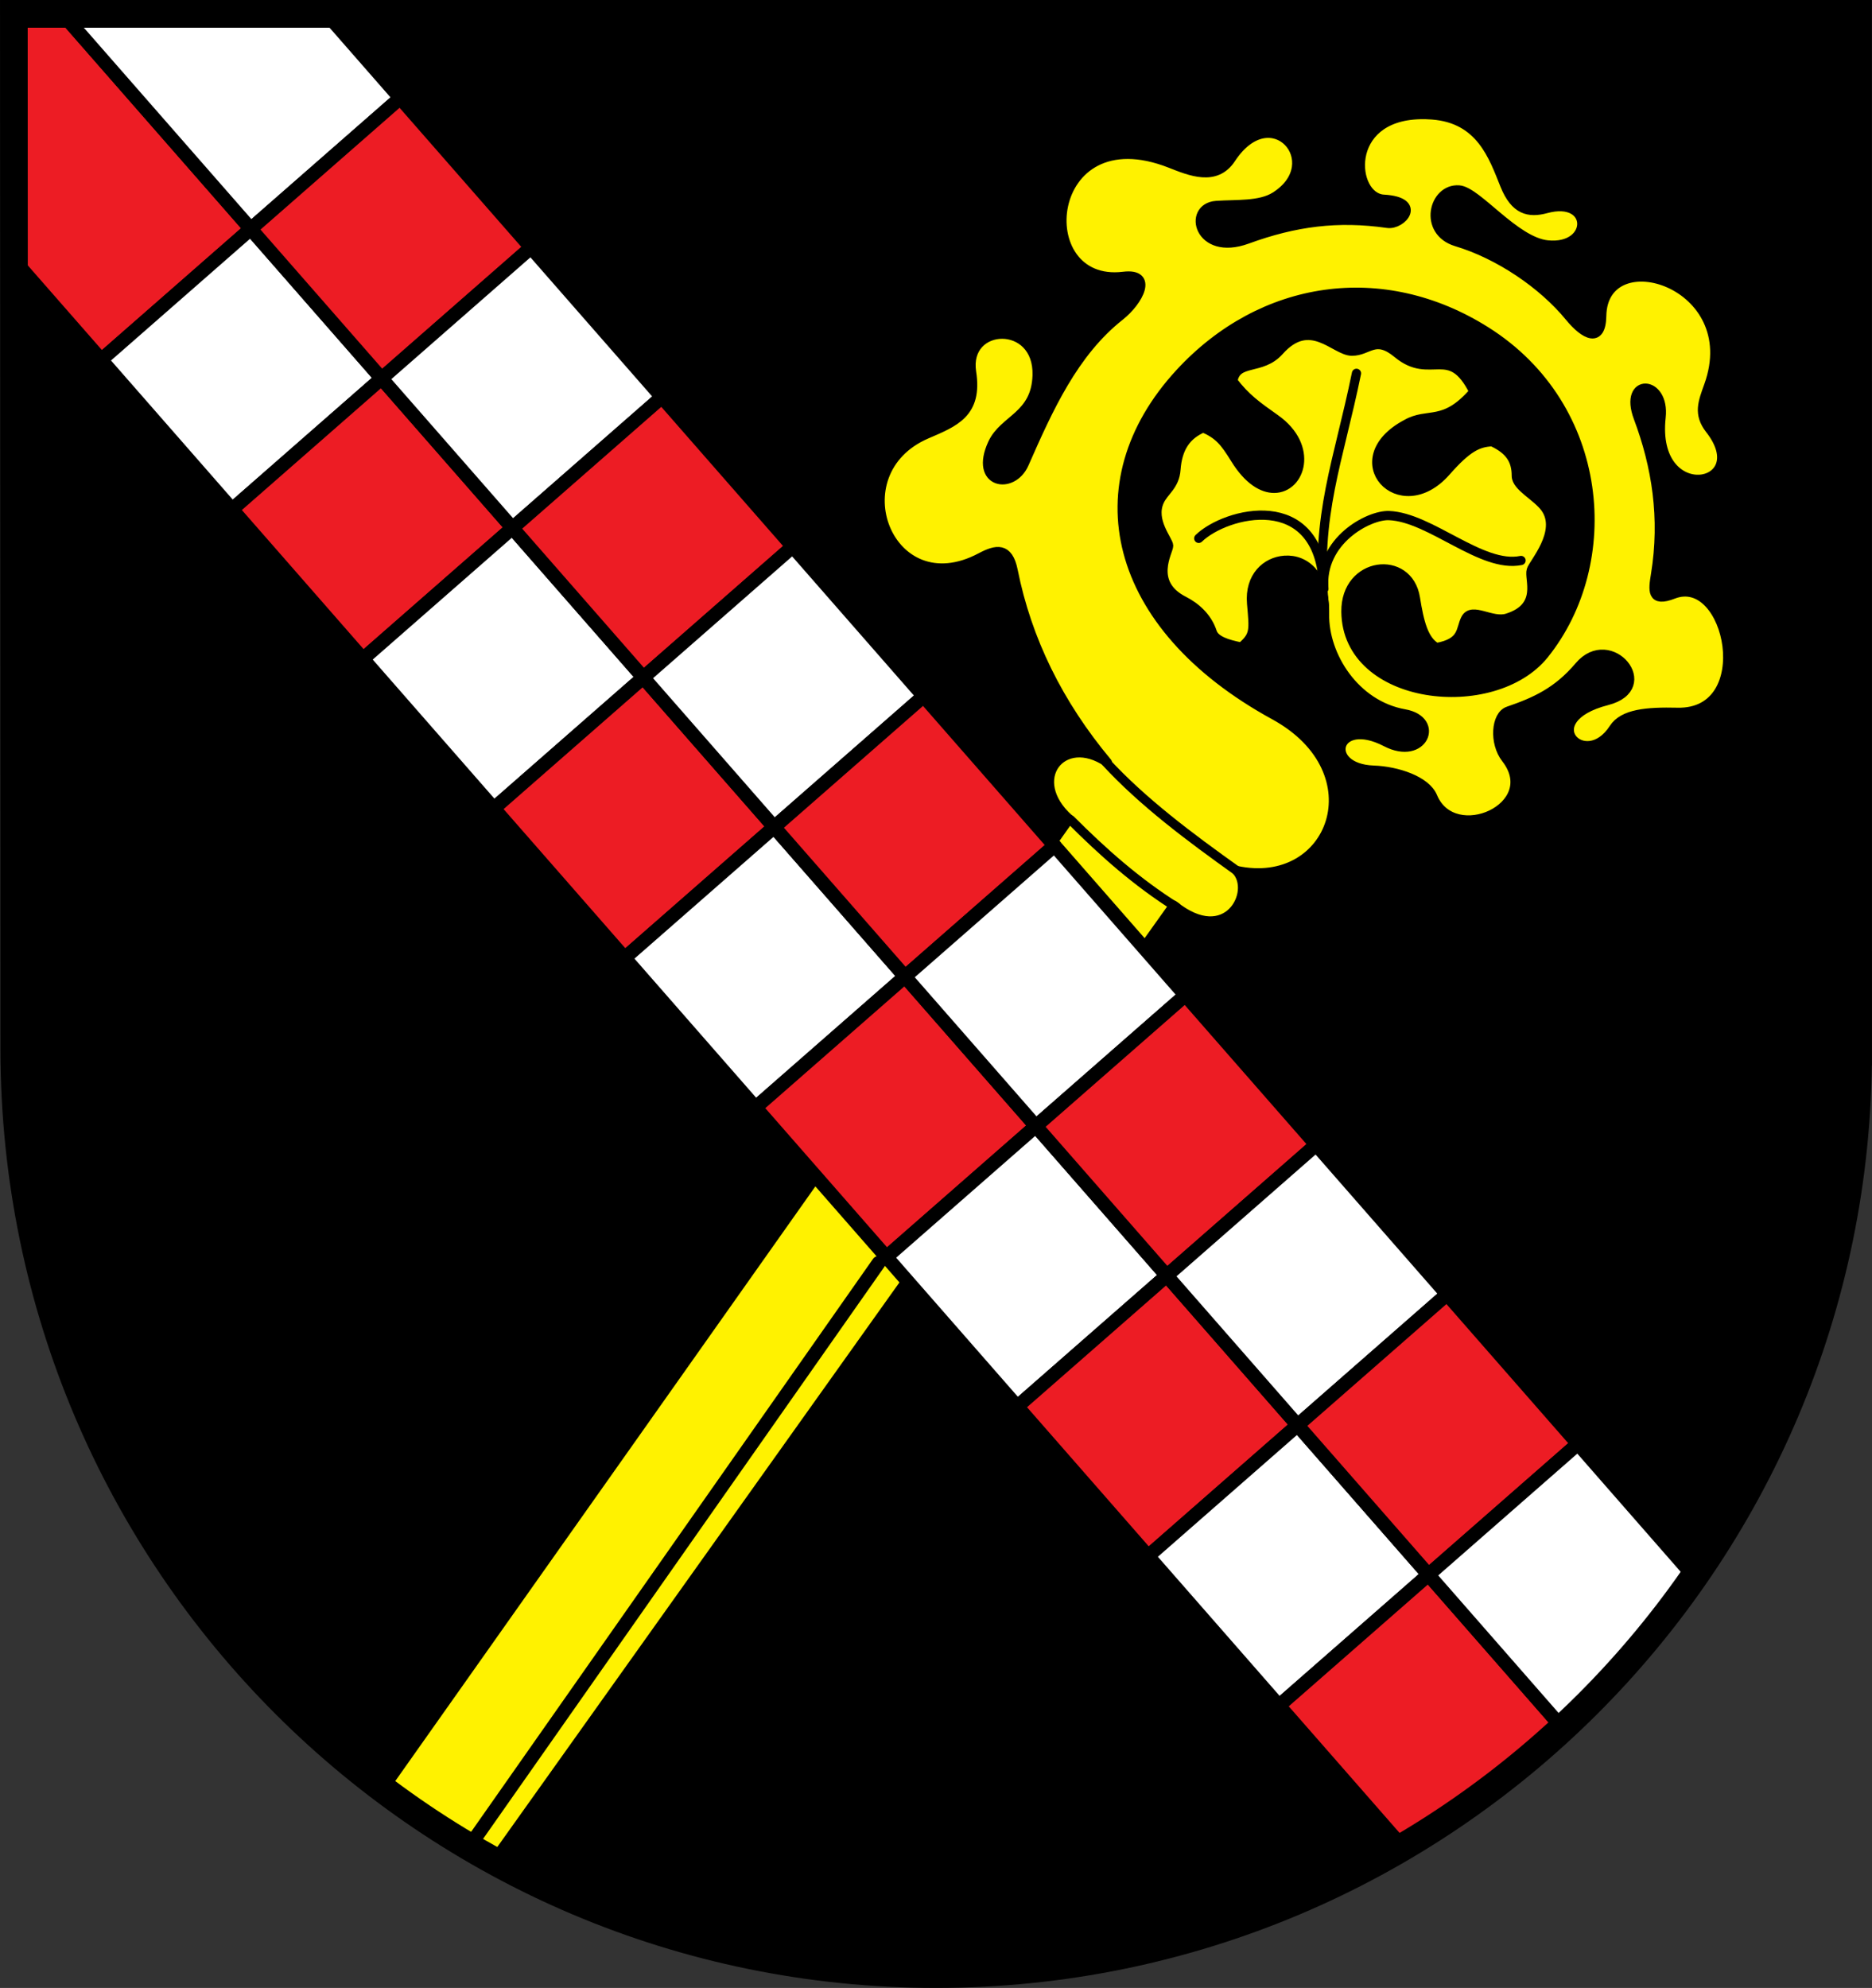
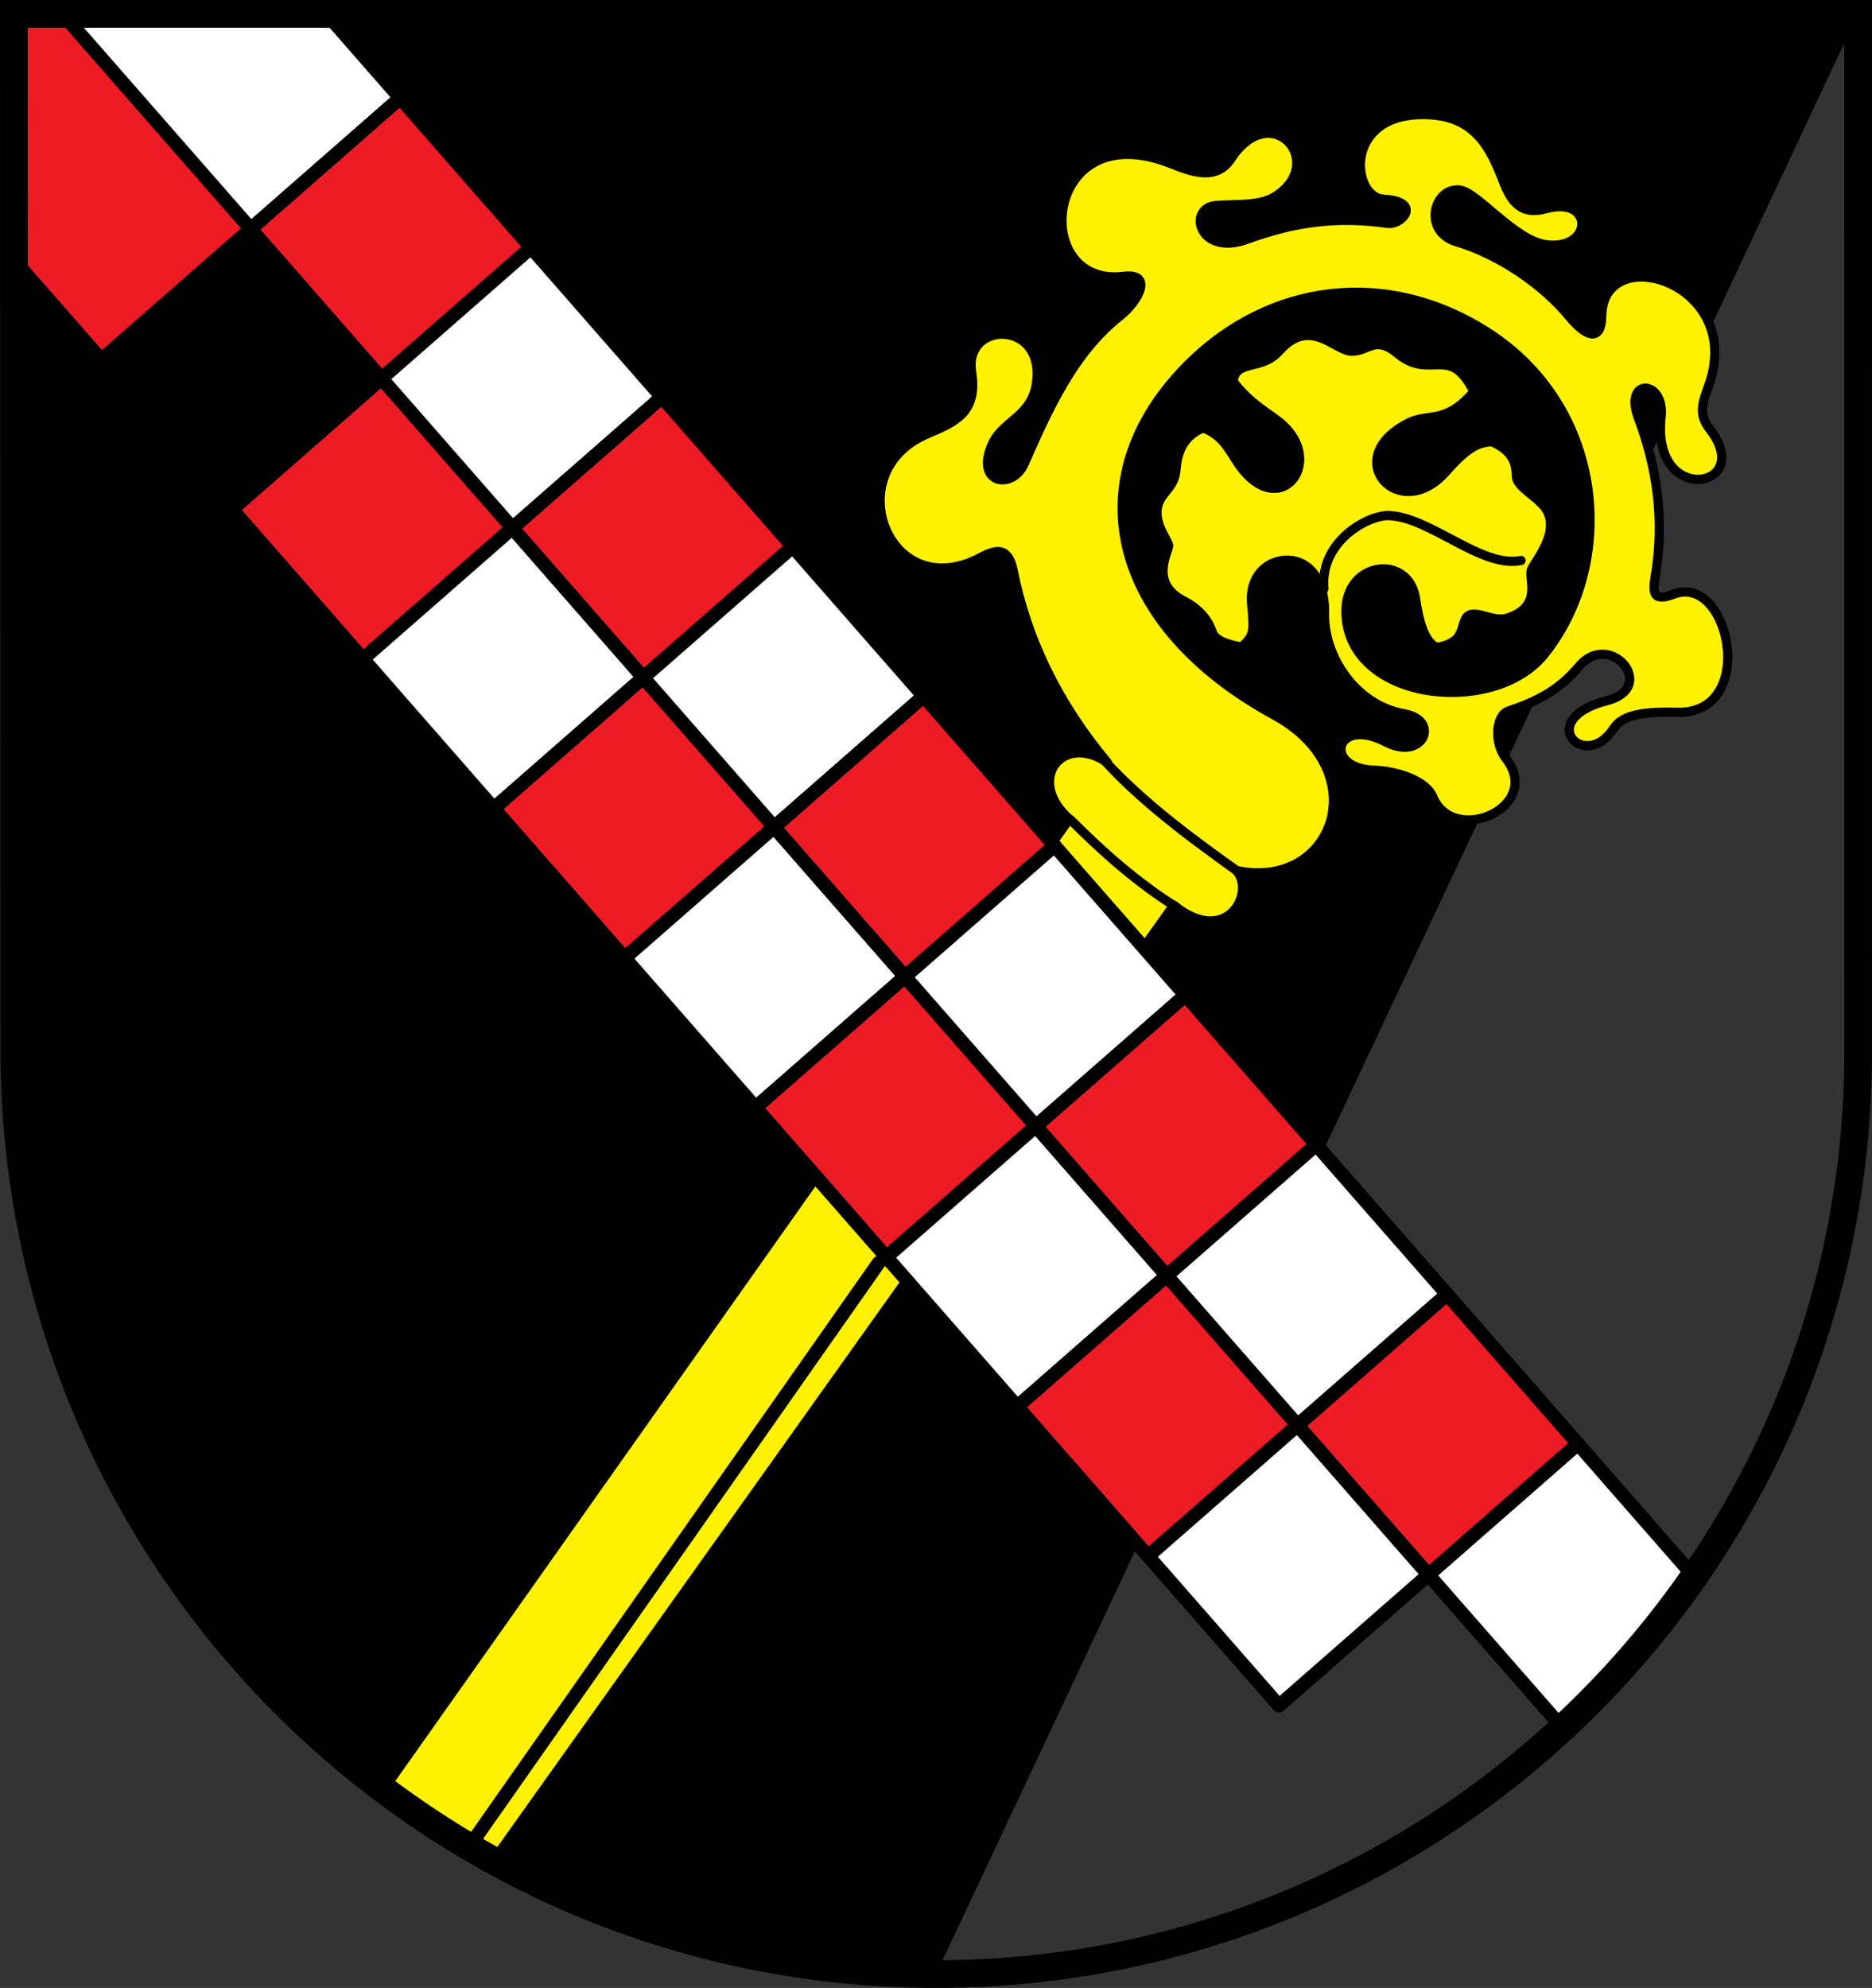
<svg xmlns="http://www.w3.org/2000/svg" version="1.1" width="719.312" height="763.594" id="svg3936">
  <rect width="100%" height="100%" fill="#333333" stroke="none" />
  <defs id="defs3938" />
  <g transform="translate(9.656,-150.562)" id="layer1">
    <g id="g4011">
-       <path d="m 704.3,155.886 -708.631,0 4e-6,398.622 C -4.331,751.444 154.499,908.838 350,908.838 c 195.501,0 354.392,-159.449 354.361,-354.331 z" id="path3264" style="fill:#000000;fill-opacity:1;fill-rule:nonzero;stroke:none;display:inline" />
+       <path d="m 704.3,155.886 -708.631,0 4e-6,398.622 C -4.331,751.444 154.499,908.838 350,908.838 z" id="path3264" style="fill:#000000;fill-opacity:1;fill-rule:nonzero;stroke:none;display:inline" />
      <path d="m 536.015,194.585 c -29.528,0.696 -26.264,31.802 -14.031,32.5 15.144,0.864 6.997,10.062 1.531,9.281 -19.163,-2.737 -35.513,-0.632 -53.938,6.094 -18.744,6.843 -23.169,-12.154 -11.906,-12.969 7.711,-0.558 16.789,0.24 22.625,-3.438 20.484,-12.908 -1.325,-38.251 -16.938,-14.531 -5.881,8.935 -15.725,4.787 -23.281,1.812 -48.936,-19.264 -54.583,47.869 -18.031,43.375 11.637,-1.431 5.926,9.487 -1.406,15.281 -17.781,14.053 -27.43,35.512 -36.75,56.688 -4.526,10.284 -19.322,7.797 -12.188,-7.719 4.374,-9.511 16.678,-10.483 17.156,-26.219 0.654,-21.496 -28.155,-20.273 -25.188,-1.219 2.464,15.818 -6.561,19.195 -17.281,23.812 -34.395,14.815 -14.516,66.104 20.781,47.344 5.961,-3.168 10.629,-4.169 12.469,5.031 5.319,26.601 17.362,51.204 36.219,73.75 -17.26,-11.714 -31.631,6.608 -14.656,21.719 l -263.469,372.812 c 13.351,10.038 27.447,19.156 42.156,27.25 L 441.359,498.272 c 20.575,16.575 31.662,-5.258 24,-13.375 37.045,8.051 54.452,-37.847 14.625,-59.625 -62.82,-34.351 -75.116,-89.202 -36.344,-131.312 31.544,-34.259 78.032,-41.164 117.688,-16.156 46.157,29.107 50.565,89.113 22.344,124.156 -19.41,24.102 -75.798,18.064 -76.156,-16.438 -0.202,-19.431 23.965,-22.204 26.688,-5.281 1.508,9.373 3.186,16.251 8.094,19.062 10.536,-1.883 9.095,-7.013 11.188,-11.031 2.503,-4.805 10.002,1.601 16,-0.281 13.744,-4.314 8.157,-15.166 9.25,-18.438 0.615,-2.442 11.916,-14.716 5.375,-23.875 -3.192,-4.47 -11.135,-8.158 -11.125,-12.312 0.016,-6.269 -2.756,-10.095 -9.281,-13.125 -5.43,0.263 -9.496,2.121 -17.719,11.469 -17.813,20.252 -40.832,-4.689 -15.188,-18.281 8.332,-4.766 14.407,0.906 25.875,-12.406 -9.344,-18.688 -16.517,-4.053 -29.281,-14.625 -8.753,-7.25 -11.053,-0.883 -17.625,-0.938 -6.572,-0.054 -15.915,-13.537 -27.875,-0.094 -6.888,7.743 -16.507,3.122 -17.812,11.625 4.874,6.421 9.273,9.527 16.312,14.5 14.996,10.594 9.702,26.583 -0.406,26.656 -4.511,0.033 -9.974,-3.115 -15.031,-11.312 -4.097,-6.641 -6.304,-9.322 -12.25,-11.938 -6.475,2.705 -9.9,7.717 -10.5,16 -0.46,6.342 -4.574,8.229 -6.375,12.25 -3.348,7.475 3.505,14.942 3.562,17.031 0.058,2.089 -7.721,14.306 5.812,21.188 4.511,2.294 9.052,6.202 10.938,12 1.034,3.178 5.635,4.651 11.188,5.75 5.255,-4.508 4.832,-6.427 3.938,-16.75 -0.894,-10.317 5.646,-16.098 12.656,-16.594 8.111,-0.573 15.627,5.863 15.375,20.656 -0.273,16.01 11.677,34.97 30.719,38.344 13.915,2.465 7.194,18.26 -7.094,10.844 -19.702,-10.228 -24.343,10.094 -4.75,10.781 9.038,0.317 20.105,3.997 22.688,10.219 8.026,19.333 42.624,3.903 28.125,-14.719 -4.701,-6.038 -3.876,-16.549 0.906,-18.188 10.506,-3.6 18.94,-7.432 27.25,-17.25 11.892,-14.05 30.523,8.133 10.719,13.219 -28.221,7.247 -8.551,27.817 2.531,10.688 3.675,-5.68 12.73,-6.462 24.469,-6.188 31.229,0.729 20.178,-53.805 -1.562,-45.344 -8.535,3.322 -7.801,-1.529 -6.812,-7.594 3.533,-21.673 0.343,-41.61 -6.656,-60.25 -5.784,-15.403 10.383,-14.739 8.781,-0.156 -3.803,34.633 36.568,27.437 18.719,4.625 -4.603,-5.883 -2.711,-10.424 -0.438,-16.75 14.221,-39.569 -40.595,-56.195 -41.094,-26.781 -0.18,10.606 -6.479,7.54 -12.406,0.312 -10.223,-12.466 -27.04,-23.904 -43.406,-28.812 -12.993,-3.897 -8.887,-20.621 0.969,-19.906 7.024,0.509 21.471,19.866 34.031,21.125 17.587,1.763 17.7,-18.878 -0.531,-13.938 -6.66,1.805 -11.98,0.67 -15.906,-9.062 -4.423,-10.964 -9.251,-25.548 -27.938,-26.938 -1.614,-0.12 -3.142,-0.159 -4.594,-0.125 z" id="path3010" style="fill:#fff200;fill-opacity:1;stroke:#000000;stroke-width:3.543;stroke-linecap:round;stroke-linejoin:round;stroke-miterlimit:4;stroke-opacity:1;stroke-dasharray:none" />
-       <path d="m 450.957,357.353 c 10.296,-10.013 46.277,-19.392 47.982,18.183" id="path3777" style="fill:none;stroke:#000000;stroke-width:3.543;stroke-linecap:round;stroke-linejoin:miter;stroke-miterlimit:4;stroke-opacity:1;stroke-dasharray:none" />
      <path d="m 401.712,465.44 c 12.355,12.394 25.462,24.036 40.659,33.588" id="path3779" style="fill:none;stroke:#000000;stroke-width:3.543;stroke-linecap:round;stroke-linejoin:miter;stroke-miterlimit:4;stroke-opacity:1;stroke-dasharray:none" />
      <path d="M 327.971,635.65 171.144,859.147" id="path3781" style="fill:none;stroke:#000000;stroke-width:5.315;stroke-linecap:round;stroke-linejoin:miter;stroke-miterlimit:4;stroke-opacity:1;stroke-dasharray:none" />
      <path d="m -4.328,155.897 0.031,94.562 33.562,38.312 57.438,-50.281 -72.312,-82.594 -18.719,0 z" id="rect3786" style="fill:#ed1c24;fill-opacity:1;stroke:#000000;stroke-width:5.315;stroke-linecap:round;stroke-linejoin:round;stroke-miterlimit:4;stroke-opacity:1" />
      <path d="m 14.39,155.897 72.312,82.594 57.438,-50.281 -28.281,-32.312 -101.469,0 z" id="path3789" style="fill:#ffffff;stroke:#000000;stroke-width:5.315;stroke-linecap:round;stroke-linejoin:round;stroke-miterlimit:4;stroke-opacity:1" />
-       <path d="m 86.689,238.503 50.283,57.438 -57.437,50.283 -50.283,-57.438 z" id="path3791" style="fill:#ffffff;stroke:#000000;stroke-width:5.315;stroke-linecap:round;stroke-linejoin:round;stroke-miterlimit:4;stroke-opacity:1" />
      <path d="m 144.126,188.22 50.282,57.438 -57.437,50.283 -50.282,-57.438 z" id="path3793" style="fill:#ed1c24;fill-opacity:1;stroke:#000000;stroke-width:5.315;stroke-linecap:round;stroke-linejoin:round;stroke-miterlimit:4;stroke-opacity:1" />
      <path d="m 136.971,295.941 50.282,57.438 -57.437,50.283 -50.282,-57.438 z" id="path3795" style="fill:#ed1c24;fill-opacity:1;stroke:#000000;stroke-width:5.315;stroke-linecap:round;stroke-linejoin:round;stroke-miterlimit:4;stroke-opacity:1" />
      <path d="m 194.408,245.658 50.283,57.438 -57.437,50.283 -50.283,-57.438 z" id="path3797" style="fill:#ffffff;stroke:#000000;stroke-width:5.315;stroke-linecap:round;stroke-linejoin:round;stroke-miterlimit:4;stroke-opacity:1" />
      <path d="m 187.254,353.38 50.282,57.438 -57.437,50.283 -50.282,-57.438 z" id="path3799" style="fill:#ffffff;stroke:#000000;stroke-width:5.315;stroke-linecap:round;stroke-linejoin:round;stroke-miterlimit:4;stroke-opacity:1" />
      <path d="m 244.691,303.096 50.282,57.438 -57.437,50.283 -50.282,-57.438 z" id="path3801" style="fill:#ed1c24;fill-opacity:1;stroke:#000000;stroke-width:5.315;stroke-linecap:round;stroke-linejoin:round;stroke-miterlimit:4;stroke-opacity:1" />
      <path d="m 237.536,410.818 50.282,57.438 -57.437,50.283 -50.282,-57.438 z" id="path3803" style="fill:#ed1c24;fill-opacity:1;stroke:#000000;stroke-width:5.315;stroke-linecap:round;stroke-linejoin:round;stroke-miterlimit:4;stroke-opacity:1" />
      <path d="m 294.973,360.535 50.282,57.438 -57.437,50.283 -50.282,-57.438 z" id="path3805" style="fill:#ffffff;stroke:#000000;stroke-width:5.315;stroke-linecap:round;stroke-linejoin:round;stroke-miterlimit:4;stroke-opacity:1" />
      <path d="m 287.819,468.256 50.282,57.438 -57.437,50.283 -50.282,-57.438 z" id="path3807" style="fill:#ffffff;stroke:#000000;stroke-width:5.315;stroke-linecap:round;stroke-linejoin:round;stroke-miterlimit:4;stroke-opacity:1" />
      <path d="m 345.256,417.973 50.282,57.438 -57.437,50.283 -50.282,-57.438 z" id="path3809" style="fill:#ed1c24;fill-opacity:1;stroke:#000000;stroke-width:5.315;stroke-linecap:round;stroke-linejoin:round;stroke-miterlimit:4;stroke-opacity:1" />
      <path d="m 338.101,525.694 50.282,57.438 -57.437,50.283 -50.283,-57.438 z" id="path3811" style="fill:#ed1c24;fill-opacity:1;stroke:#000000;stroke-width:5.315;stroke-linecap:round;stroke-linejoin:round;stroke-miterlimit:4;stroke-opacity:1" />
      <path d="m 395.538,475.411 50.282,57.438 -57.437,50.283 -50.282,-57.438 z" id="path3813" style="fill:#ffffff;stroke:#000000;stroke-width:5.315;stroke-linecap:round;stroke-linejoin:round;stroke-miterlimit:4;stroke-opacity:1" />
      <path d="m 388.384,583.132 50.282,57.438 -57.437,50.283 -50.283,-57.438 z" id="path3815" style="fill:#ffffff;stroke:#000000;stroke-width:5.315;stroke-linecap:round;stroke-linejoin:round;stroke-miterlimit:4;stroke-opacity:1" />
      <path d="m 445.821,532.849 50.282,57.438 -57.437,50.283 -50.282,-57.438 z" id="path3817" style="fill:#ed1c24;fill-opacity:1;stroke:#000000;stroke-width:5.315;stroke-linecap:round;stroke-linejoin:round;stroke-miterlimit:4;stroke-opacity:1" />
      <path d="M 438.666,640.571 488.948,698.009 431.511,748.292 381.229,690.854 z" id="path3819" style="fill:#ed1c24;fill-opacity:1;stroke:#000000;stroke-width:5.315;stroke-linecap:round;stroke-linejoin:round;stroke-miterlimit:4;stroke-opacity:1" />
      <path d="m 496.103,590.287 50.282,57.438 -57.437,50.283 -50.282,-57.438 z" id="path3821" style="fill:#ffffff;stroke:#000000;stroke-width:5.315;stroke-linecap:round;stroke-linejoin:round;stroke-miterlimit:4;stroke-opacity:1" />
      <path d="m 488.948,698.009 50.283,57.438 -57.437,50.283 -50.282,-57.438 z" id="path3823" style="fill:#ffffff;stroke:#000000;stroke-width:5.315;stroke-linecap:round;stroke-linejoin:round;stroke-miterlimit:4;stroke-opacity:1" />
      <path d="m 546.386,647.726 50.282,57.438 -57.437,50.283 -50.282,-57.438 z" id="path3825" style="fill:#ed1c24;fill-opacity:1;stroke:#000000;stroke-width:5.315;stroke-linecap:round;stroke-linejoin:round;stroke-miterlimit:4;stroke-opacity:1" />
-       <path d="m 539.234,755.46 -57.438,50.281 47.562,54.312 c 8.092,-4.762 15.989,-9.817 23.656,-15.188 l 36.5,-31.969 -50.281,-57.438 z" id="path3827" style="fill:#ed1c24;fill-opacity:1;stroke:#000000;stroke-width:5.315;stroke-linecap:round;stroke-linejoin:round;stroke-miterlimit:4;stroke-opacity:1" />
      <path d="m 596.672,705.178 -57.438,50.281 50.281,57.438 21.344,-18.688 c 10.983,-11.938 21.188,-24.633 30.469,-38 l -44.656,-51.031 z" id="path3829" style="fill:#ffffff;stroke:#000000;stroke-width:5.315;stroke-linecap:round;stroke-linejoin:round;stroke-miterlimit:4;stroke-opacity:1" />
-       <path d="m 511.566,293.966 c -6.868,33.68 -15.885,54.806 -12.39,89.057" id="path3889" style="fill:none;stroke:#000000;stroke-width:3.543;stroke-linecap:round;stroke-linejoin:miter;stroke-miterlimit:4;stroke-opacity:1;stroke-dasharray:none" />
      <path d="m 499.042,376.711 c -1.59,-18.517 17.275,-28.404 25.002,-28.109 15.939,0.61 35.631,20.374 50.76,17.25" id="path3891" style="fill:none;stroke:#000000;stroke-width:3.543;stroke-linecap:round;stroke-linejoin:miter;stroke-miterlimit:4;stroke-opacity:1;stroke-dasharray:none" />
      <path d="m 415.283,443.297 c 13.969,15.163 31.988,28.706 50.659,41.988" id="path3893" style="fill:none;stroke:#000000;stroke-width:3.543;stroke-linecap:round;stroke-linejoin:miter;stroke-miterlimit:4;stroke-opacity:1;stroke-dasharray:none" />
      <path d="m 704.331,554.508 -0.031,-398.623 -708.631,0 0.161,397.828 c 0.177,196.937 159.288,355.126 354.169,355.126 194.882,0 354.331,-158.053 354.331,-354.331 z" id="path3185" style="fill:none;stroke:#000000;stroke-width:10.63;stroke-linecap:square;stroke-linejoin:miter;stroke-miterlimit:4;stroke-opacity:1;stroke-dasharray:none;display:inline" />
    </g>
  </g>
</svg>